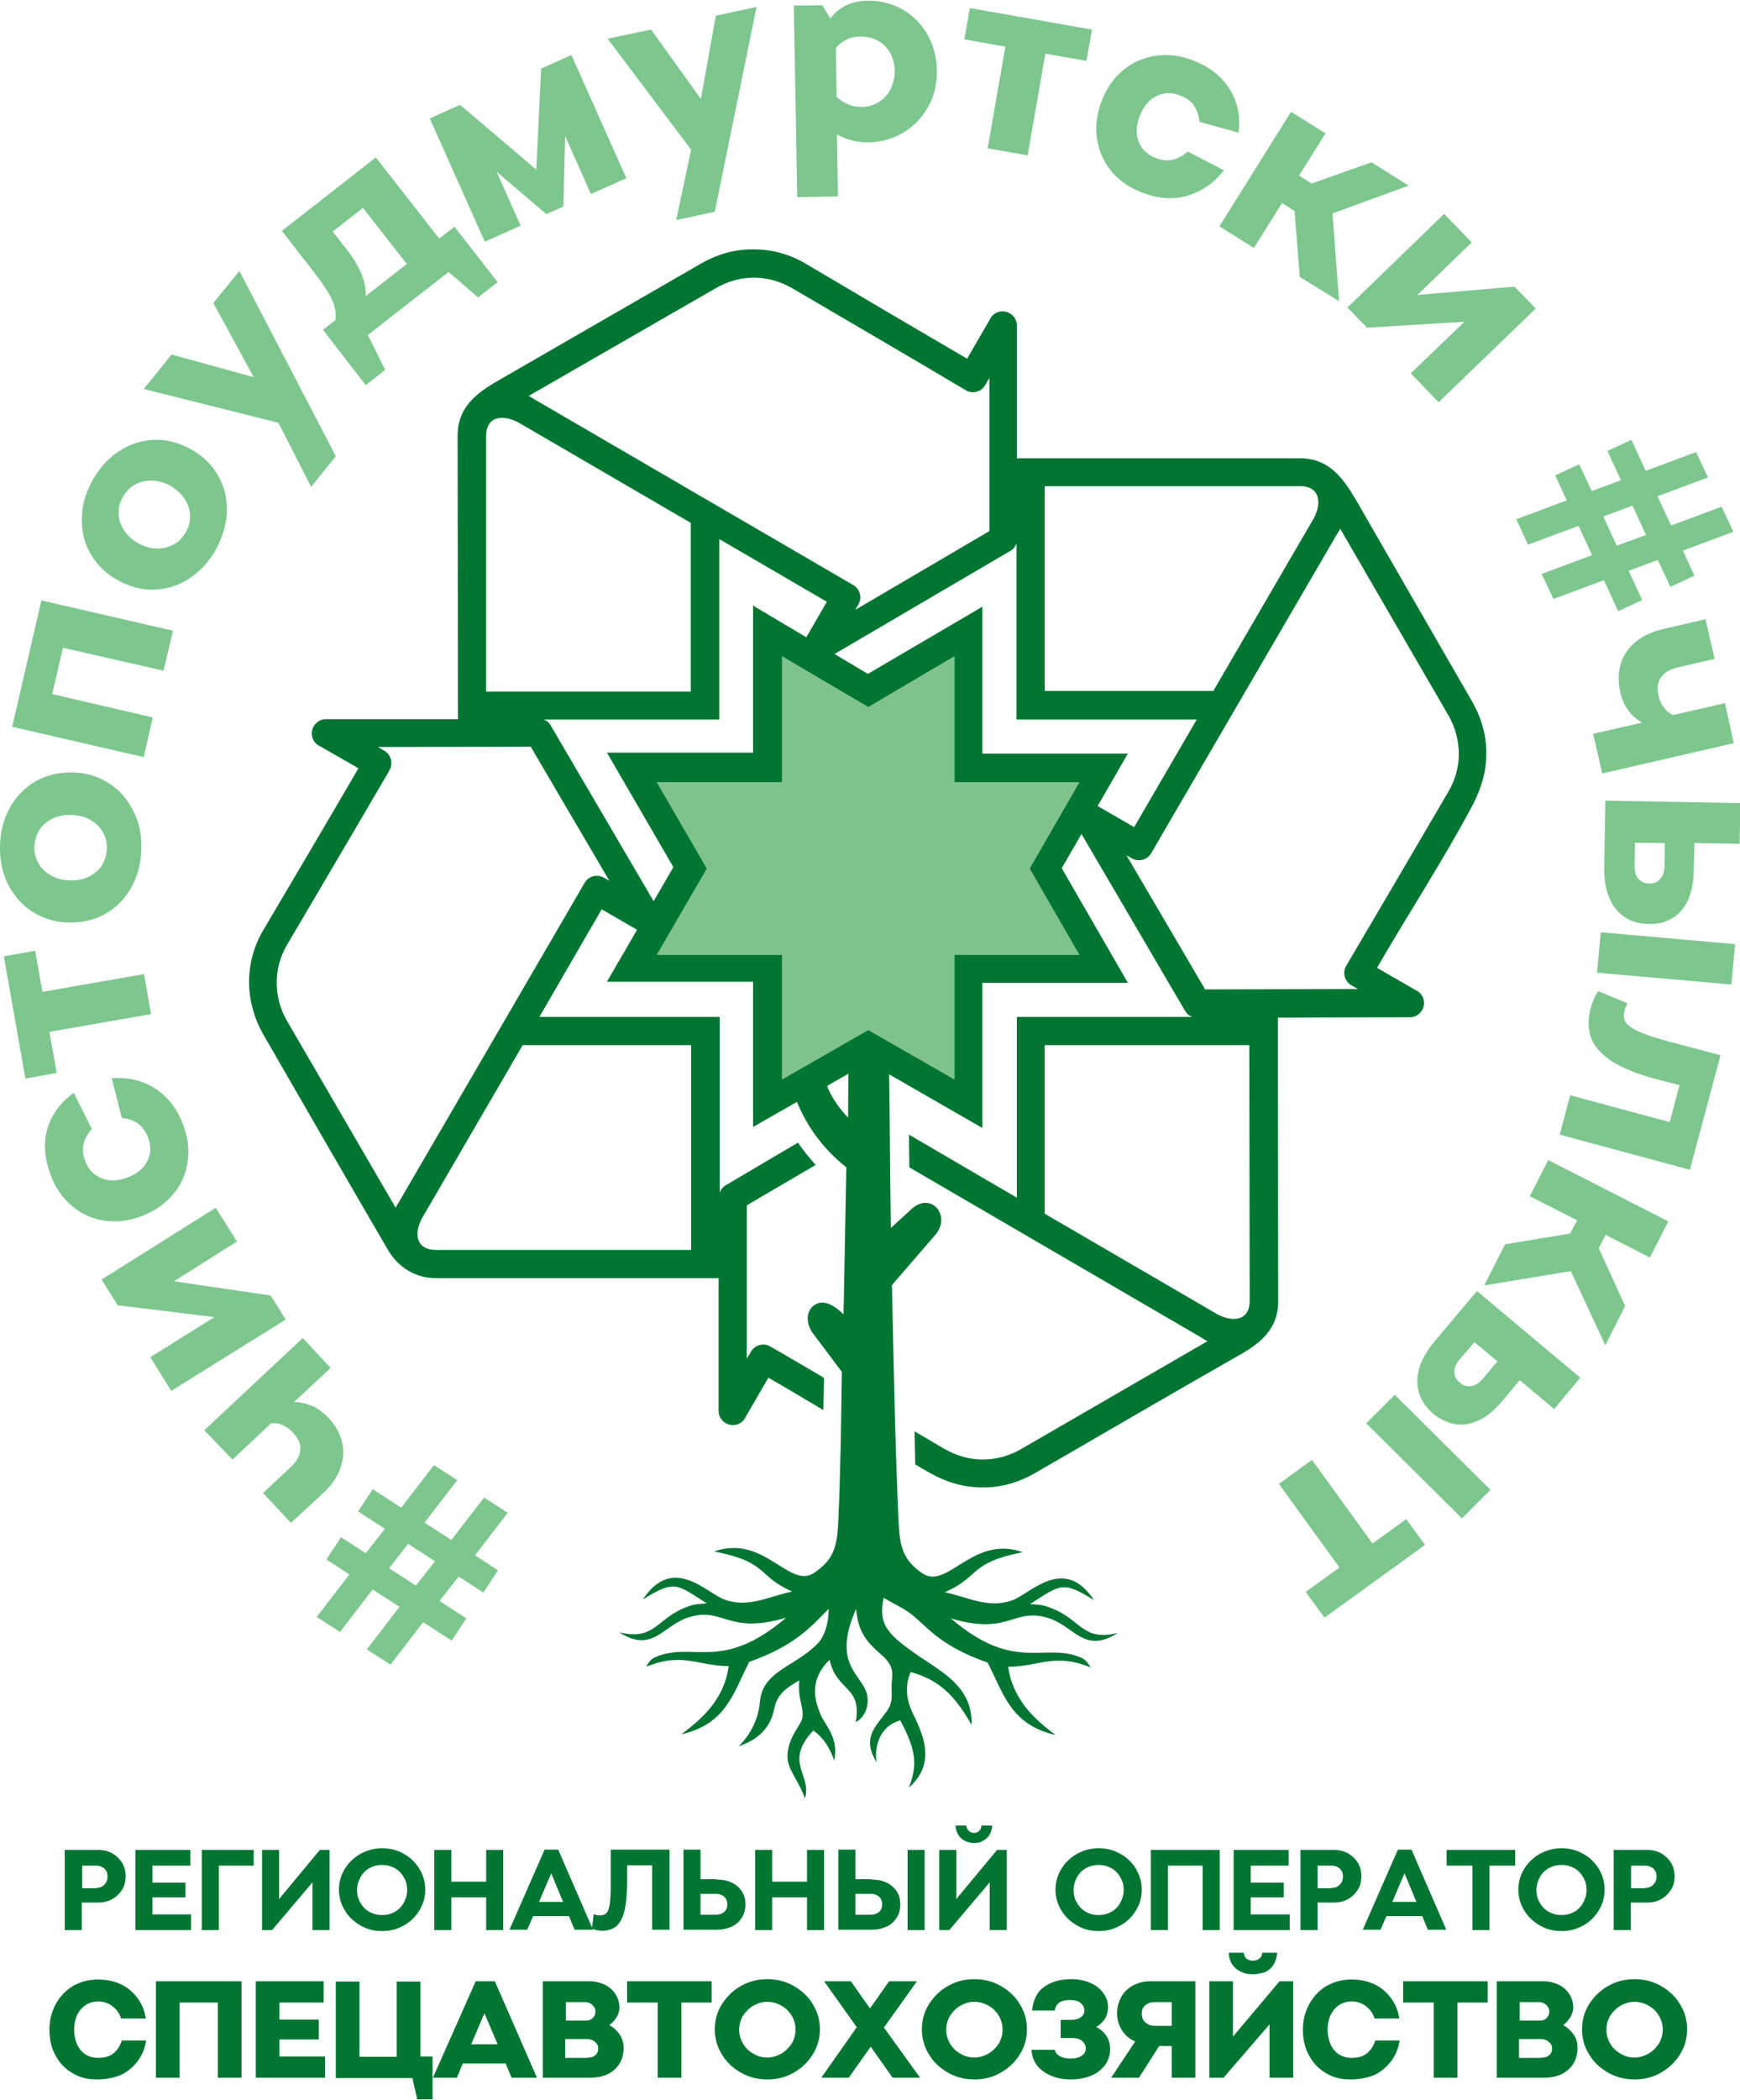
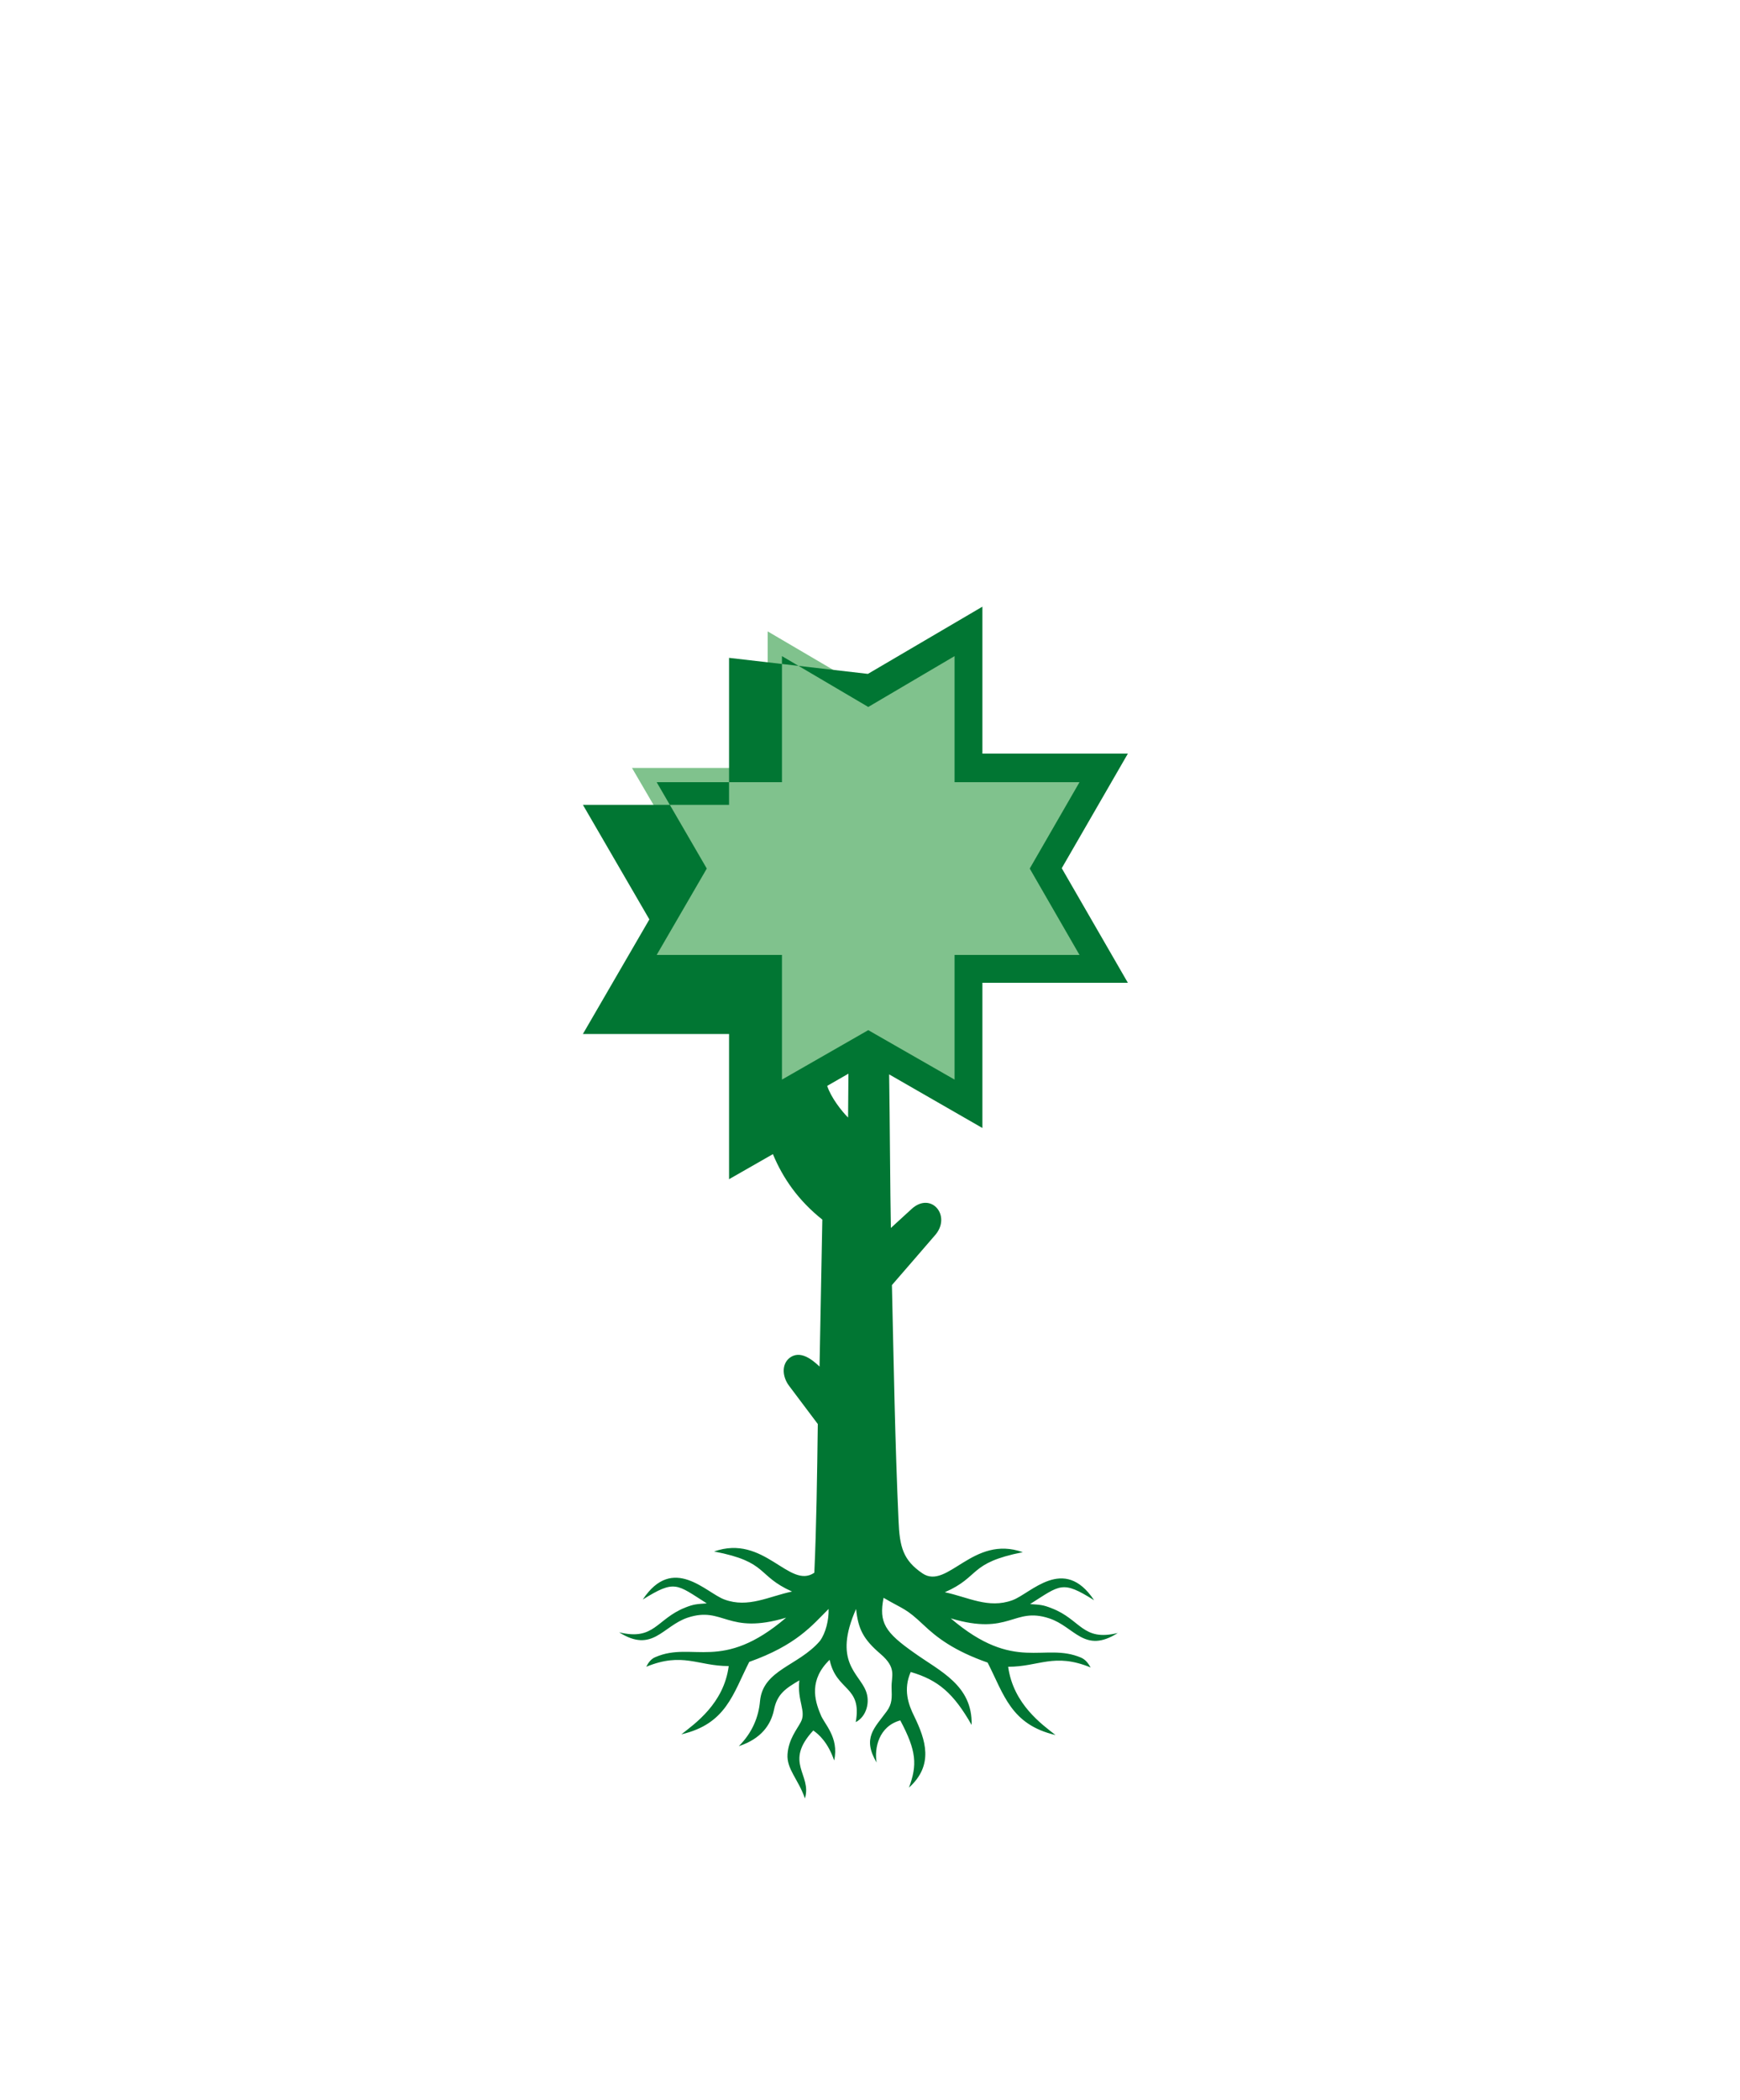
<svg xmlns="http://www.w3.org/2000/svg" id="Layer_1" x="0px" y="0px" viewBox="0 0 500 603" style="enable-background:new 0 0 500 603;" xml:space="preserve">
  <style type="text/css"> .st0{fill:#7DC78F;} .st1{fill:#017633;} .st2{fill-rule:evenodd;clip-rule:evenodd;fill:#80C28D;} </style>
  <g>
-     <path class="st0" d="M400.8,400.5l27.5,27.3l-8.2,8.2l-27.5-27.3L400.8,400.5z M460,267.7l38.6,3.4l-1.1,11.6l-38.6-3.4L460,267.7z M380.6,464.5l-5.4-7.4l9.7-7l-17.4-24l9.5-6.9l17.4,24l9.7-7l5.4,7.4L380.6,464.5z M419.4,390.4c-1,1.2-1.5,2.4-1.5,3.5 c0,1.2,0.5,2.2,1.6,3.1c1,0.9,2.1,1.2,3.3,1c1.2-0.2,2.2-0.9,3.2-2l4.3-5.1l-6.6-5.5L419.4,390.4z M431.6,402.4 c-2.2,2.6-4.5,4.5-6.8,5.5c-2.3,1.1-4.6,1.4-6.8,1c-2.2-0.4-4.2-1.4-6.1-2.9c-2-1.7-3.4-3.7-4.1-5.9c-0.7-2.2-0.7-4.6,0-7.1 c0.7-2.5,2.2-5.2,4.5-7.9l12.1-14.4l29.7,24.9l-7.5,9l-9.9-8.3L431.6,402.4z M451.4,365l-24.9,4.1l6-11.8l18.7-3.1l2-3.8l-13.6-6.9 l5.3-10.4l34.5,17.6l-5.3,10.4l-12.7-6.5l-2,3.8l7.6,16.6l-5.7,11.3L451.4,365z M448.2,325.8l3-11.3l28.6,7.7l2.8-10.6l-6.9-1.8 c-5.6-1.5-9.9-3.3-12.9-5.3c-3-2.1-4.9-4.3-5.7-6.8c-0.8-2.5-0.8-5.2,0-8.3c0.5-1.8,1.2-3.4,2.2-4.8l8.4,3.5 c-0.4,0.6-0.7,1.4-0.9,2.3c-0.3,1.1-0.2,2,0.2,2.9c0.4,0.8,1.5,1.7,3.3,2.6c1.8,0.9,4.4,1.8,7.9,2.8l16.2,4.3l-8.8,32.9 L448.2,325.8z M469.7,248.6c0,1.6,0.3,2.8,1.1,3.7c0.7,0.9,1.8,1.4,3.1,1.4c1.4,0,2.4-0.4,3.2-1.4c0.8-0.9,1.2-2.1,1.2-3.6l0.1-6.6 l-8.6-0.1L469.7,248.6z M486.7,250.2c-0.1,3.4-0.7,6.3-1.8,8.6c-1.2,2.3-2.7,4-4.6,5c-1.9,1.1-4.1,1.6-6.6,1.5c-2.7,0-5-0.7-6.9-2 c-1.9-1.3-3.4-3.1-4.4-5.6c-1-2.4-1.5-5.4-1.4-9l0.3-18.8l38.8,0.7l-0.2,11.7l-13-0.2L486.7,250.2z M498.2,213.4l-37.8,8.7 l-2.6-11.4l14-3.2c-1.5-0.9-2.9-2.1-3.9-3.5c-1.1-1.5-1.9-3.2-2.3-5.3c-0.7-2.9-0.6-5.6,0.1-8c0.7-2.4,2.1-4.5,4.2-6.3 c2-1.7,4.6-2.9,7.7-3.7l12.5-2.9l2.6,11.4l-10.8,2.5c-2.1,0.5-3.6,1.4-4.6,2.8c-1,1.4-1.2,3.2-0.7,5.3c0.3,1.3,0.8,2.5,1.6,3.4 c0.7,1,1.6,1.7,2.6,2.1l14.9-3.4L498.2,213.4z M464.6,156.7l8.4-3.1l-3.9-8.4l-8.4,3.1L464.6,156.7z M480,168.5l-3.6-7.7l-8.4,3.1 l3.9,8.4l-6.9,3.2l-4.1-8.9l-14.5,5.4l-3.4-7.2l14.5-5.4l-3.9-8.4l-14.5,5.4l-3.4-7.3l14.5-5.4l-3.3-7.2l6.9-3.2l3.6,7.7l8.4-3.1 l-3.9-8.4l6.9-3.2l4.1,8.9l14.5-5.4l3.4,7.3l-14.5,5.4l3.9,8.4l14.5-5.4l3.4,7.2l-14.5,5.4l3.3,7.2L480,168.5z M435.2,82.3l6.1,6.3 l-27.9,26.9l-8-8.3l15.4-14.8l-28,1.7l-5.6-5.8L415,61.4l7.9,8.2l-15.6,15.1L435.2,82.3z M382.9,61.3l1.9,25.2l-11.3-7l-1.5-18.9 l-3.6-2.3l-8.1,12.9l-9.9-6.2L371,32.1l9.9,6.2l-7.6,12.1l3.6,2.3l17.2-6.1l10.7,6.7L382.9,61.3z M328.2,55.3 c-3.7-1.4-6.7-3.5-8.9-6.2c-2.2-2.7-3.6-5.9-4.1-9.4c-0.5-3.5,0-7.1,1.4-10.8c1.4-3.6,3.5-6.6,6.2-8.8c2.7-2.2,5.8-3.6,9.3-4.1 c3.5-0.5,7-0.1,10.6,1.3c4.8,1.8,8.3,4.6,10.6,8.2c2.3,3.6,3.2,7.8,2.6,12.6L344.7,35c-0.2-1.8-0.7-3.3-1.6-4.7 c-0.9-1.3-2.3-2.3-4-2.9c-1.6-0.6-3.2-0.8-4.7-0.5c-1.5,0.3-2.8,0.9-4,2c-1.2,1.1-2.1,2.5-2.9,4.4c-0.7,1.9-1,3.7-0.8,5.3 c0.2,1.6,0.8,3,1.7,4.2c1,1.1,2.2,2,3.8,2.6c3.3,1.3,6.3,0.6,9.1-1.9l10.4,5.4c-2.9,3.7-6.4,6.1-10.5,7.3 C337.2,57.4,332.9,57.1,328.2,55.3z M313.8,8.5l-1.6,9l-11.8-2.1l-5.1,29.2l-11.5-2l5.1-29.2l-11.8-2.1l1.6-9L313.8,8.5z M247.6,30.7c1.8,0,3.5-0.5,4.9-1.4c1.5-0.9,2.6-2.1,3.4-3.7c0.8-1.6,1.2-3.3,1.2-5.2c0-1.9-0.5-3.7-1.3-5.2 c-0.9-1.5-2-2.7-3.5-3.5c-1.5-0.8-3.1-1.2-5-1.2c-1.5,0-2.9,0.3-4.1,0.9c-1.2,0.6-2.2,1.4-3,2.4l0.2,14c0.9,0.9,2,1.6,3.2,2.1 C244.8,30.5,246.2,30.7,247.6,30.7z M249.2,0.2c3.7-0.1,7.1,0.8,10.1,2.5c3,1.7,5.4,4.1,7.2,7.2c1.7,3.1,2.7,6.5,2.7,10.3 c0.1,3.8-0.7,7.2-2.4,10.3c-1.7,3.1-4,5.6-7.1,7.5c-3,1.9-6.5,2.8-10.3,2.9c-1.6,0-3.1-0.2-4.7-0.6c-1.5-0.4-2.9-1-4.2-1.7 l0.3,17.8l-11.7,0.2l-1-55l8.2-0.1l2.3,3.8C241.1,2,244.6,0.3,249.2,0.2z M205.7,4.5L217.4,2l-12,58.8l-11.1,2.4l4.3-20.2l-24-31.9 l12.5-2.6l14.3,19.9L205.7,4.5z M155.5,19.7l8.7-3.9L180,51.2l-10.2,4.5l-7.4-16.6l-0.5,20.2l-4.9,2.2l-14.3-12.2l6.9,15.5 l-10.3,4.6l-15.8-35.4l8.7-3.9l21.9,18.6L155.5,19.7z M99.3,71.2c2.1,2.6,3.5,5,4.5,7.3c0.9,2.2,1.4,4.4,1.3,6.5l11.8-9.2 l-12.6-16.1l-8.7,6.8L99.3,71.2z M130.6,65.1L143,81l-5.6,4.4l-8.5-7.3l-23.2,18.1l5,10l-5.6,4.4L92.8,94.7l3.6-2.8 c0.2-2-0.1-3.9-1-5.9c-0.9-1.9-2.6-4.5-5-7.6l-9.4-12.1l27-21.1l18.2,23.3L130.6,65.1z M61.3,87l7.5-9.2L96.5,131l-7.1,8.8 L80,121.4l-38.7-9.7l8-9.9l23.6,6.5L61.3,87z M39.9,156.1c1.7,0.9,3.5,1.4,5.3,1.4c1.8,0,3.4-0.4,4.8-1.2c1.5-0.8,2.6-2.1,3.5-3.7 c0.9-1.6,1.2-3.3,1.1-4.9c-0.1-1.7-0.7-3.2-1.7-4.7c-1-1.4-2.4-2.6-4.1-3.6c-1.7-0.9-3.5-1.4-5.3-1.4c-1.8,0-3.4,0.4-4.8,1.2 c-1.5,0.8-2.6,2.1-3.5,3.7c-0.9,1.6-1.2,3.3-1.1,4.9c0.1,1.7,0.7,3.2,1.7,4.7C36.8,153.9,38.1,155.1,39.9,156.1z M62.3,157.3 c-1.9,3.6-4.5,6.5-7.6,8.6c-3.1,2.1-6.4,3.2-10,3.4c-3.6,0.2-7.1-0.7-10.5-2.5c-3.4-1.8-6-4.2-7.9-7.3c-1.9-3.1-2.8-6.4-2.8-10.2 c0-3.7,0.9-7.4,2.9-11c2-3.7,4.5-6.6,7.6-8.6c3.1-2.1,6.4-3.2,10-3.4c3.6-0.2,7.1,0.7,10.5,2.5c3.4,1.8,6,4.2,7.9,7.3 c1.9,3.1,2.8,6.4,2.8,10.2C65.2,149.9,64.2,153.6,62.3,157.3z M11.9,172.4l37.8,8.7L47,192.6L18.1,186l-3.1,13.3l28.9,6.7 l-2.6,11.4l-37.8-8.7L11.9,172.4z M20,252.8c2,0.1,3.8-0.3,5.4-1c1.6-0.8,2.9-1.8,3.8-3.2c0.9-1.4,1.4-3,1.5-4.8 c0.1-1.8-0.3-3.5-1.2-4.9c-0.8-1.5-2-2.6-3.6-3.5c-1.5-0.9-3.3-1.3-5.3-1.4c-2-0.1-3.8,0.3-5.4,1c-1.6,0.8-2.9,1.8-3.8,3.2 c-0.9,1.4-1.4,3-1.5,4.8c-0.1,1.8,0.3,3.5,1.2,4.9c0.8,1.5,2,2.6,3.6,3.5C16.3,252.3,18,252.7,20,252.8z M40.6,244.1 c-0.1,4.1-1.2,7.8-3,11c-1.9,3.2-4.4,5.7-7.5,7.4s-6.6,2.5-10.5,2.4c-3.9-0.1-7.3-1.2-10.3-3.1c-3-1.9-5.3-4.6-7-7.9 c-1.7-3.3-2.4-7.1-2.3-11.2c0.1-4.2,1.2-7.9,3-11.1c1.9-3.2,4.4-5.7,7.5-7.4c3.1-1.7,6.6-2.5,10.5-2.4c3.9,0.1,7.3,1.2,10.3,3.1 c3,1.9,5.3,4.6,7,7.9C40,236.1,40.8,239.9,40.6,244.1z M1.1,274.6l9-1.6l2.1,11.8l29.2-5.1l2,11.5l-29.2,5.1l2.1,11.8l-9,1.6 L1.1,274.6z M52.6,322.9c1.4,3.7,1.9,7.3,1.3,10.8c-0.5,3.5-1.9,6.6-4.2,9.3c-2.3,2.7-5.3,4.8-9,6.2c-3.6,1.4-7.2,1.8-10.7,1.3 c-3.5-0.5-6.6-1.9-9.3-4.2c-2.7-2.3-4.8-5.2-6.1-8.8c-1.8-4.8-2.2-9.2-1-13.3c1.2-4.1,3.7-7.6,7.6-10.4l5.2,10.4 c-1.2,1.3-2,2.8-2.4,4.3c-0.3,1.6-0.2,3.2,0.5,4.9c0.6,1.6,1.5,2.9,2.7,3.8c1.2,0.9,2.6,1.5,4.2,1.7c1.6,0.2,3.3-0.1,5.2-0.8 c1.9-0.7,3.4-1.7,4.5-2.9c1.1-1.2,1.7-2.6,2-4.1c0.2-1.5,0-3-0.6-4.6c-1.3-3.3-3.7-5.1-7.5-5.5l-2.9-11.4c4.7-0.3,8.8,0.6,12.4,2.9 C48.2,314.9,50.9,318.3,52.6,322.9z M33.8,374.8l-4.6-7.4L62,346.8l6.1,9.7L50,367.9l27.8,4.1l4.3,6.9l-32.9,20.5l-6-9.7l18.4-11.5 L33.8,374.8z M58.7,410.7L87,384.2l8,8.6l-10.5,9.8c1.8,0,3.5,0.4,5.2,1.1c1.7,0.7,3.2,1.9,4.7,3.4c2,2.2,3.3,4.5,3.9,7 c0.6,2.5,0.4,5-0.5,7.5c-0.9,2.5-2.5,4.9-4.8,7l-9.4,8.7l-8-8.6l8.1-7.6c1.6-1.5,2.4-3,2.6-4.7c0.2-1.7-0.5-3.3-2.1-5 c-0.9-1-1.9-1.7-3-2.2c-1.1-0.5-2.2-0.6-3.3-0.5l-11.1,10.4L58.7,410.7z M117.3,443.3l-5.5,7l7.7,5l5.5-7L117.3,443.3z M98,441.4 l7.1,4.6l5.5-7l-7.7-5l4.2-6.4l8.2,5.3l9.4-12.2l6.7,4.3l-9.4,12.2l7.7,5l9.4-12.2l6.8,4.4l-9.4,12.2l6.6,4.3l-4.2,6.4l-7.1-4.6 l-5.5,7l7.7,5l-4.2,6.4l-8.2-5.3l-9.4,12.2l-6.8-4.4l9.4-12.2l-7.7-5l-9.4,12.2l-6.7-4.3l9.4-12.2l-6.6-4.3L98,441.4z" />
-     <path class="st1" d="M385.1,151.8c-0.2,0.5-0.5,1-0.8,1.4l-53.5,91.8l0,0c-1.1,1.9-3.6,2.6-5.5,1.5c-0.5-0.3-1.1-0.6-1.6-0.9 l22.6,38.5l43.9-0.1l-1.9-1.1c-1.9-1.1-2.6-3.6-1.5-5.5c9.4-15.9,19.8-33.7,29.3-49.9c2.2-3.7,3.1-7.5,3.1-11c0-4-1.1-7.8-3-11.1 L385.1,151.8z M348.6,198.5l28.7-49.3c2.6-4.4,2.2-9.6-3.7-9.6l-73.4,0v58.8H348.6z M359,300.1h-58.8v48.4l49.3,28.7 c4.1,2.4,9.6,2.5,9.6-3.7L359,300.1z M113.7,346.8c0.2-0.5,0.5-1,0.8-1.4l53.5-91.9c1.1-1.9,3.6-2.6,5.5-1.5c0.1,0,0.1,0.1,0.2,0.1 l1.4,0.8l-22.6-38.5l-43.9,0.1l1.9,1.1c2,1.2,2.5,3.8,1.3,5.8c-9.2,15.8-19.9,33.9-29.2,49.7c-2.2,3.7-3.1,7.5-3.1,11 c0,4,1.1,7.8,3,11.1L113.7,346.8z M151.9,113.7c0.5,0.2,1,0.5,1.4,0.8l91.9,53.5c1.9,1.1,2.6,3.6,1.5,5.5c-0.3,0.5-0.6,1.1-0.9,1.6 l38.5-22.6l0-44l-1.2,2.1c-1.1,1.9-3.6,2.6-5.5,1.5c-16.7-9.9-33.3-19.6-49.9-29.3c-7-4.1-15.1-4.1-22.1,0L151.9,113.7z M198.6,150.2l-49.3-28.7c-4.1-2.4-9.6-2.5-9.6,3.7l0,73.4h58.8V150.2z M389.5,143.3l33.5,58.1c2.6,4.5,4.2,9.7,4.1,15.2 c0,4.9-1.4,9.8-4.1,14.9c-7.8,14.7-18.8,31.7-27.3,46.4l11.1,6.4c1.4,0.6,2.4,2,2.4,3.7c0,2.2-1.8,4.1-4,4.1l-38,0.1l0.1,81.4 c0,8.1-5.1,12.1-11.5,15.7c-17.6,10-40.2,23.2-58.4,33.7c-4.5,2.6-9.7,4.2-15.2,4.1c-4.9,0-9.9-1.3-14.9-4.1 c-1.3-0.7-2.9-1.7-4.3-2.5l-0.2-9.5c2.7,1.6,5.7,3.3,8.5,5c3.7,2.1,7.5,3.1,11,3.1c4,0,7.8-1.1,11.1-3l53.6-31 c-0.5-0.2-1-0.5-1.4-0.8l-84.3-49.1l-0.1-9.4l31,18.1V292h50.4c-0.9-0.3-1.6-0.9-2.1-1.8l-31.3-53.4c-0.9-1.3-1-3-0.2-4.4 c1.1-1.9,3.6-2.6,5.5-1.5l11.4,6.6l18-30.9h-47.7h-4.1v-4.1v-46.5c-0.3,0.9-0.9,1.7-1.8,2.2l-53.4,31.3c-1.3,0.9-3,1-4.4,0.2 c-1.9-1.1-2.6-3.6-1.5-5.5l6.6-11.4l-30.9-18v47.7v4.1h-4.1h-46.4c0.9,0.3,1.6,0.9,2.1,1.8l31.3,53.4c0.9,1.3,1,3,0.2,4.4 c-1.1,1.9-3.6,2.6-5.5,1.5l-11.4-6.6L155,292h51.8v50.5c0.3-0.9,0.9-1.7,1.8-2.2l20.7-12.2c1.5,2.2,3.2,4.3,5.1,6.4l-19.8,11.6 l0,44l1.2-2c1.1-1.9,3.6-2.6,5.5-1.5c5.1,2.9,10.1,5.9,15.1,8.8l0.4,0.5l-0.2,9c-5.2-3.1-10.4-6.2-15.8-9.3l-6.5,11.2 c-0.6,1.4-2,2.4-3.7,2.4c-2.2,0-4.1-1.8-4.1-4l0-38.2l-81.4,0c-5.7,0-10.6-3.1-13.5-7.9c-12.2-20.9-23.9-41.2-35.9-62 c-5.4-9.4-5.6-20.7,0-30.1c8.7-14.7,18.8-31.8,27.3-46.4L92,214.3c-1.4-0.6-2.4-2-2.4-3.7c0-2.2,1.8-4.1,4-4.1l38,0l-0.1-81.4 c0-8.1,5.3-12.2,11.8-15.9l58.1-33.5c4.5-2.6,9.7-4.2,15.2-4.1c4.9,0,10,1.2,14.9,4.1c16.7,9.9,31.7,18.7,46.4,27.3l6.5-11.2 c0.6-1.4,2-2.4,3.7-2.4c2.2,0,4.1,1.8,4.1,4l0,38.2l81.3,0C381.7,131.6,385.7,136.9,389.5,143.3z M198.6,358.9v-58.8h-48.4 l-28.7,49.3c-1.1,1.9-1.7,3.9-1.5,5.6c0.3,2.8,2.6,3.9,5.2,3.9L198.6,358.9z" />
    <polygon class="st2" points="220.6,181.3 249.4,198.2 278.2,181.3 278.2,220.5 317.1,220.5 300.5,249.3 317.1,278.1 278.2,278.1 278.2,316.9 249.4,300.4 220.6,316.9 220.6,278.1 181.6,278.1 198.4,249.3 181.6,220.5 220.6,220.5 " />
-     <path class="st1" d="M224.7,188.4v36.2h-36l14.4,24.8l-14.4,24.8h36v35.8l24.8-14.2l24.8,14.2v-35.8h35.9l-14.3-24.8l14.3-24.8 h-35.9v-36.2l-24.8,14.6L224.7,188.4z M243.8,308.3l-6.1,3.5c1.1,3.4,4.2,7.3,6,9.1L243.8,308.3z M249.4,193.5l32.9-19.3v42.2h41.8 l-19,32.9l19,32.9h-41.8v41.7l-26.8-15.4c0.2,12.5,0.3,34.3,0.5,44.1c2.4-2.2,3.8-3.5,5.9-5.4c5.7-5.3,11.8,2.1,6.6,7.7 c-4.6,5.3-7.4,8.6-12.2,14.1c0.5,21.9,0.9,45.7,1.9,67.6c0.3,7.6,1.3,11.4,6.9,15.2c7.2,4.8,14.5-11.2,28.8-6.1 c-15.7,3.1-12.1,7-22.4,11.5c6.7,1.4,12.5,4.8,19.4,2.3c5.3-1.9,14.8-13.1,23.5,0c-9.2-5.8-9.7-4.4-18.4,1.1 c2.9,0.2,3.7,0.2,6.2,1.2c8.4,3.2,8.8,9.6,19,7.1c-9.6,6.1-12.4-1.8-19.7-4.2c-10.3-3.4-11.3,5.1-28.3,0 c18.5,15.8,26.8,6.7,37.5,11.3c1.3,0.6,2,1.6,2.7,2.8c-10.5-4.3-14.8-0.2-23.7-0.2c1.5,10.8,9.8,16.6,13.6,19.6 c-12.8-3-14.8-11.6-19.5-20.8c-9.7-3.4-14.6-7.2-18.4-10.8c-5.2-4.9-5.5-4.3-11.5-7.8c-1.4,7.1,0.4,9.9,8.8,15.8 c7.4,5.3,16.8,9.3,16.5,20.7c-5.2-9.1-9.6-12.9-17.5-15.2c-2.2,5-0.7,9.3,1,12.7c3.3,6.8,5.7,14-1.5,20.5 c2.4-6.5,2.2-10.5-2.5-19.3c-6.2,1.7-7.5,8-6.8,12.1c-4.2-7.1-0.6-9.9,2.9-14.7c1.6-2.2,1.5-3.9,1.4-6.8c-0.1-3.4,1.6-5.6-3.2-9.7 c-4.9-4.2-6.4-7.1-7-12.9c-6.7,15.1,0.8,18.4,2.8,23.5c1.3,3.2,0.2,7.4-2.9,9c1.9-10.5-5.6-8.8-7.5-17.9 c-5.9,5.7-4.4,11.5-2.6,15.7c0.9,2.6,5.4,6.5,3.9,13.2c-1.8-5.2-4.4-7.5-6-8.6c-8.6,9.3-0.3,12.6-2.4,19.5c-1.9-5.5-5.3-8.4-5-12.7 c0.3-4.3,2.7-7.1,3.8-9.2c1.7-3.1-1.1-6.1-0.4-12c-3.9,2.3-6.4,3.9-7.3,8.5c-0.9,4.3-3.7,8.3-10.1,10.4c3.9-3.9,5.7-8.4,6.1-13 c0.9-9,11-10,17.2-17.2c1.7-2.3,2.6-6.1,2.5-9.2c-4.8,4.8-9.3,10.4-22.8,15.2c-4.7,9.2-6.6,17.8-19.5,20.8 c3.8-3,12.2-8.8,13.6-19.6c-8.9,0-13.2-4.1-23.7,0.2c0.6-1.2,1.4-2.3,2.7-2.8c10.7-4.6,19,4.5,37.5-11.3c-17,5.1-18-3.4-28.3,0 c-7.2,2.4-10.1,10.3-19.7,4.2c10.2,2.5,10.7-3.8,19-7.1c2.5-1,3.4-1,6.2-1.2c-8.7-5.5-9.1-6.9-18.4-1.1c8.7-13.1,18.2-1.9,23.5,0 c6.8,2.5,12.7-0.9,19.4-2.3c-10.3-4.6-6.7-8.5-22.4-11.5c14.4-5.1,21.6,11,28.8,6.1c5.6-3.8,6.6-7.5,6.9-15 c0.6-13.1,0.8-27.7,1-42.7c-3.2-4.2-5-6.7-8.2-10.9c-2-2.6-2.3-6.2,0.1-8.1c2.9-2.2,6.2,0.2,8.6,2.5l0.8-42.2 c-6.8-5.4-11.3-11.8-14.2-18.8l-12.6,7.2v-41.7h-42l19.1-32.9l-19.1-32.9h42v-42.2L249.4,193.5z" />
-     <path class="st1" d="M472.7,542.1c0.7,0,1.2-0.1,1.7-0.4c0.5-0.3,0.9-0.7,1.2-1.2c0.3-0.5,0.4-1.1,0.4-1.7c0-0.6-0.1-1.2-0.4-1.6 c-0.3-0.5-0.7-0.9-1.2-1.1c-0.5-0.3-1.1-0.4-1.7-0.4h-4v6.5H472.7z M473.3,531.2c1.5,0,2.9,0.3,4.1,1c1.2,0.7,2.1,1.6,2.8,2.7 c0.7,1.2,1,2.4,1,3.9c0,1.4-0.3,2.7-1,3.8c-0.7,1.1-1.6,2-2.8,2.7c-1.2,0.7-2.6,1-4.1,1h-4.7v7.9h-4.9v-23H473.3z M448.7,549.9 c1.3,0,2.5-0.3,3.6-0.9c1.1-0.6,2-1.5,2.6-2.6c0.6-1.1,1-2.3,1-3.7s-0.3-2.6-1-3.7c-0.6-1.1-1.5-2-2.6-2.6 c-1.1-0.6-2.3-0.9-3.6-0.9c-1.3,0-2.5,0.3-3.6,0.9c-1.1,0.6-2,1.5-2.6,2.6c-0.6,1.1-1,2.3-1,3.7s0.3,2.6,1,3.7 c0.6,1.1,1.5,2,2.6,2.6C446.2,549.6,447.4,549.9,448.7,549.9z M448.7,554.5c-2.2,0-4.3-0.5-6.2-1.6c-1.9-1.1-3.4-2.5-4.5-4.3 c-1.1-1.8-1.7-3.8-1.7-6c0-2.2,0.6-4.2,1.7-6c1.1-1.8,2.6-3.2,4.5-4.3c1.9-1,3.9-1.6,6.2-1.6c2.2,0,4.3,0.5,6.2,1.6 c1.9,1,3.4,2.5,4.5,4.3c1.1,1.8,1.7,3.8,1.7,6c0,2.2-0.6,4.2-1.7,6c-1.1,1.8-2.6,3.3-4.5,4.3C453,554,450.9,554.5,448.7,554.5z M435.4,531.2v4.5H428v18.5h-4.9v-18.5h-7.4v-4.5H435.4z M400.1,546.1h6.9l-3.4-8.2L400.1,546.1z M410.3,554.1l-1.6-3.9h-10.3 l-1.7,3.9h-5.1l10.1-23h3.9l10,23H410.3z M382.6,542.1c0.7,0,1.2-0.1,1.7-0.4c0.5-0.3,0.9-0.7,1.2-1.2c0.3-0.5,0.4-1.1,0.4-1.7 c0-0.6-0.1-1.2-0.4-1.6c-0.3-0.5-0.7-0.9-1.2-1.1c-0.5-0.3-1.1-0.4-1.7-0.4h-4v6.5H382.6z M383.3,531.2c1.5,0,2.9,0.3,4.1,1 c1.2,0.7,2.1,1.6,2.8,2.7c0.7,1.2,1,2.4,1,3.9c0,1.4-0.3,2.7-1,3.8c-0.7,1.1-1.6,2-2.8,2.7c-1.2,0.7-2.6,1-4.1,1h-4.7v7.9h-4.9v-23 H383.3z M359.5,549.7h11.1v4.5h-16.1v-23h15.8v4.5h-10.9v4.9h9.5v4.2h-9.5V549.7z M350.5,531.2v23h-4.9v-18.5h-10v18.5h-4.9v-23 H350.5z M315.7,549.9c1.3,0,2.5-0.3,3.6-0.9c1.1-0.6,2-1.5,2.6-2.6c0.6-1.1,1-2.3,1-3.7s-0.3-2.6-1-3.7c-0.6-1.1-1.5-2-2.6-2.6 c-1.1-0.6-2.3-0.9-3.6-0.9c-1.3,0-2.5,0.3-3.6,0.9c-1.1,0.6-2,1.5-2.6,2.6c-0.6,1.1-1,2.3-1,3.7s0.3,2.6,1,3.7 c0.6,1.1,1.5,2,2.6,2.6C313.2,549.6,314.4,549.9,315.7,549.9z M315.7,554.5c-2.2,0-4.3-0.5-6.2-1.6c-1.9-1.1-3.4-2.5-4.5-4.3 c-1.1-1.8-1.7-3.8-1.7-6c0-2.2,0.6-4.2,1.7-6c1.1-1.8,2.6-3.2,4.5-4.3c1.9-1,3.9-1.6,6.2-1.6c2.2,0,4.3,0.5,6.2,1.6 c1.9,1,3.4,2.5,4.5,4.3c1.1,1.8,1.7,3.8,1.7,6c0,2.2-0.6,4.2-1.7,6c-1.1,1.8-2.6,3.3-4.5,4.3C320,554,317.9,554.5,315.7,554.5z M279.9,529.2c-1,0-1.8-0.2-2.6-0.6c-0.8-0.4-1.4-0.9-1.9-1.7c-0.5-0.8-0.8-1.6-0.8-2.7h3.1c0,0.6,0.3,1.1,0.7,1.5 c0.4,0.4,0.9,0.6,1.5,0.6c0.6,0,1.1-0.2,1.5-0.6c0.4-0.4,0.6-0.9,0.6-1.5h3.1c0,1-0.3,1.9-0.8,2.7c-0.5,0.8-1.1,1.3-1.9,1.7 C281.7,529.1,280.8,529.2,279.9,529.2z M289.3,531.2v23h-4.9v-13.7l-11.6,13.7h-2.9v-23h4.9v14.1l11.7-14.1H289.3z M250.2,549.8 c1,0,1.8-0.3,2.4-0.8c0.6-0.5,0.9-1.3,0.9-2.2c0-0.9-0.3-1.6-0.9-2.2c-0.6-0.5-1.4-0.8-2.4-0.8h-4.4v6H250.2z M260.8,531.2h4.9v23 h-4.9V531.2z M250.4,539.7c1.7,0,3.2,0.3,4.4,0.9c1.3,0.6,2.2,1.5,2.9,2.5c0.7,1.1,1,2.3,1,3.7c0,1.4-0.3,2.7-1,3.8 c-0.7,1.1-1.6,2-2.9,2.6c-1.3,0.6-2.7,0.9-4.4,0.9h-9.5v-23h4.9v8.5H250.4z M231.9,531.2h4.9v23h-4.9v-9.4h-10v9.4H217v-23h4.9v9.1 h10V531.2z M205.7,549.8c1,0,1.8-0.3,2.4-0.8c0.6-0.5,0.9-1.3,0.9-2.2c0-0.9-0.3-1.6-0.9-2.2c-0.6-0.5-1.4-0.8-2.4-0.8h-4.4v6 H205.7z M205.9,539.7c1.7,0,3.2,0.3,4.4,0.9c1.3,0.6,2.2,1.5,2.9,2.5c0.7,1.1,1,2.3,1,3.7c0,1.4-0.3,2.7-1,3.8 c-0.7,1.1-1.6,2-2.9,2.6c-1.3,0.6-2.7,0.9-4.4,0.9h-9.5v-23h4.9v8.5H205.9z M192.3,554.1h-4.9v-18.5h-7.2v4.8 c0,3.6-0.3,6.4-0.8,8.5c-0.6,2.1-1.4,3.5-2.4,4.3c-1.1,0.8-2.4,1.2-4,1.2c-1,0-1.9-0.2-2.9-0.6l0.5-4.2c0.6,0.3,1.2,0.4,1.8,0.4 c0.7,0,1.3-0.2,1.8-0.6c0.4-0.4,0.8-1.3,1-2.5c0.2-1.3,0.3-3.2,0.3-5.7v-10.1h16.9V554.1z M154.9,546.1h6.9l-3.4-8.2L154.9,546.1z M165.1,554.1l-1.6-3.9h-10.3l-1.7,3.9h-5.1l10.1-23h3.9l10,23H165.1z M139.7,531.2h4.9v23h-4.9v-9.4h-10v9.4h-4.9v-23h4.9v9.1h10 V531.2z M109.8,549.9c1.3,0,2.5-0.3,3.6-0.9c1.1-0.6,2-1.5,2.6-2.6c0.6-1.1,1-2.3,1-3.7s-0.3-2.6-1-3.7c-0.6-1.1-1.5-2-2.6-2.6 c-1.1-0.6-2.3-0.9-3.6-0.9c-1.3,0-2.5,0.3-3.6,0.9c-1.1,0.6-2,1.5-2.6,2.6c-0.6,1.1-1,2.3-1,3.7s0.3,2.6,1,3.7 c0.6,1.1,1.5,2,2.6,2.6C107.3,549.6,108.5,549.9,109.8,549.9z M109.8,554.5c-2.2,0-4.3-0.5-6.2-1.6c-1.9-1.1-3.4-2.5-4.5-4.3 c-1.1-1.8-1.7-3.8-1.7-6c0-2.2,0.6-4.2,1.7-6c1.1-1.8,2.6-3.2,4.5-4.3c1.9-1,3.9-1.6,6.2-1.6c2.2,0,4.3,0.5,6.2,1.6 c1.9,1,3.4,2.5,4.5,4.3c1.1,1.8,1.7,3.8,1.7,6c0,2.2-0.6,4.2-1.7,6c-1.1,1.8-2.6,3.3-4.5,4.3C114.1,554,112,554.5,109.8,554.5z M94.7,531.2v23h-4.9v-13.7l-11.6,13.7h-2.9v-23h4.9v14.1l11.7-14.1H94.7z M72.9,531.2v4.5h-10v18.5H58v-23H72.9z M43.8,549.7h11.1 v4.5H38.9v-23h15.8v4.5H43.8v4.9h9.5v4.2h-9.5V549.7z M27.6,542.1c0.7,0,1.2-0.1,1.7-0.4c0.5-0.3,0.9-0.7,1.2-1.2 c0.3-0.5,0.4-1.1,0.4-1.7c0-0.6-0.1-1.2-0.4-1.6c-0.3-0.5-0.7-0.9-1.2-1.1c-0.5-0.3-1.1-0.4-1.7-0.4h-4v6.5H27.6z M28.2,531.2 c1.5,0,2.9,0.3,4.1,1c1.2,0.7,2.1,1.6,2.8,2.7c0.7,1.2,1,2.4,1,3.9c0,1.4-0.3,2.7-1,3.8c-0.7,1.1-1.6,2-2.8,2.7 c-1.2,0.7-2.6,1-4.1,1h-4.7v7.9h-4.9v-23H28.2z" />
-     <path class="st1" d="M469.7,590.8c1.4,0,2.7-0.4,4-1.1c1.2-0.7,2.2-1.7,3-2.9c0.7-1.2,1.1-2.6,1.1-4c0-1.5-0.4-2.8-1.1-4 c-0.7-1.2-1.7-2.2-3-2.9c-1.2-0.7-2.6-1.1-4-1.1c-1.4,0-2.7,0.4-4,1.1c-1.2,0.7-2.2,1.7-3,2.9c-0.7,1.2-1.1,2.6-1.1,4 c0,1.5,0.4,2.8,1.1,4c0.7,1.2,1.7,2.2,3,2.9C467,590.5,468.3,590.8,469.7,590.8 M469.7,597.1c-2.7,0-5.2-0.6-7.5-1.9 c-2.3-1.3-4.2-3-5.5-5.2c-1.4-2.2-2.1-4.6-2.1-7.3c0-2.7,0.7-5.1,2.1-7.3c1.4-2.2,3.2-3.9,5.5-5.2c2.3-1.3,4.8-1.9,7.5-1.9 c2.7,0,5.2,0.6,7.5,1.9c2.3,1.3,4.2,3,5.5,5.2c1.4,2.2,2.1,4.6,2.1,7.3c0,2.7-0.7,5.1-2.1,7.3c-1.4,2.2-3.2,3.9-5.5,5.2 C474.9,596.5,472.4,597.1,469.7,597.1z M443.1,590.8c0.9,0,1.6-0.2,2.1-0.7c0.6-0.5,0.8-1.1,0.8-1.9c0-0.5-0.1-0.9-0.4-1.3 c-0.3-0.4-0.6-0.7-1.1-1c-0.5-0.2-1-0.4-1.5-0.4h-6.5v5.4H443.1z M436.7,574.8v5.4h5.7c0.8,0,1.5-0.2,2-0.7 c0.5-0.5,0.8-1.1,0.8-1.9c0-0.5-0.1-0.9-0.4-1.3c-0.2-0.4-0.6-0.7-1-1c-0.4-0.2-0.9-0.4-1.5-0.4H436.7z M449.2,581.5 c1.3,0.7,2.2,1.6,3,2.7s1.1,2.4,1.1,3.8c0,1.8-0.4,3.3-1.2,4.6c-0.8,1.3-2,2.3-3.4,3c-1.5,0.7-3.2,1-5.1,1h-13.5v-27.7h13.4 c1.5,0,2.9,0.3,4.2,0.9c1.3,0.6,2.4,1.5,3.2,2.7c0.8,1.2,1.2,2.5,1.2,4.1C451.9,578.5,451,580.1,449.2,581.5z M427.5,568.9v6.1 h-8.7v21.6h-6.8v-21.6h-8.8v-6.1H427.5z M388,597.1c-2.7,0-5.1-0.6-7.1-1.9c-2.1-1.2-3.7-3-4.8-5.1c-1.2-2.2-1.7-4.6-1.7-7.3 c0-2.7,0.6-5.1,1.8-7.3c1.2-2.2,2.8-3.9,4.9-5.2c2.1-1.2,4.5-1.9,7.2-1.9c2.6,0,4.9,0.5,6.9,1.5c2,1,3.5,2.4,4.7,4.1 c1.2,1.7,1.9,3.6,2.2,5.6h-7.1c-0.3-0.9-0.7-1.7-1.3-2.4c-0.6-0.7-1.3-1.3-2.2-1.8c-0.9-0.4-1.9-0.7-3-0.7c-1.5,0-2.7,0.4-3.8,1.1 c-1,0.7-1.8,1.7-2.4,2.9c-0.5,1.2-0.8,2.6-0.8,4.1c0,1.5,0.3,2.9,0.8,4.1c0.5,1.2,1.3,2.2,2.3,2.9c1,0.7,2.3,1.1,3.8,1.1 c1.8,0,3.3-0.4,4.4-1.3c1.1-0.9,1.9-2.1,2.4-3.7h7c-0.3,2-1,3.9-2.2,5.6c-1.2,1.7-2.7,3.1-4.8,4.2 C393.1,596.6,390.7,597.1,388,597.1z M360,566.9c-1.2,0-2.3-0.2-3.4-0.7c-1-0.5-1.9-1.2-2.5-2.1c-0.6-0.9-1-2.1-1-3.4h4.3 c0.1,0.7,0.3,1.3,0.8,1.7c0.5,0.4,1.1,0.6,1.8,0.6c0.7,0,1.3-0.2,1.9-0.6c0.5-0.4,0.8-1,0.8-1.7h4.3c-0.1,1.3-0.4,2.4-1,3.4 c-0.6,1-1.5,1.7-2.5,2.2C362.4,566.6,361.2,566.9,360,566.9z M371.6,568.9v27.7h-6.8v-15.3l-13.2,15.3h-4.1v-27.7h6.8v15.9 l13.4-15.9H371.6z M336.7,581.7v-6.8h-5c-1,0-1.9,0.3-2.6,0.9c-0.7,0.6-1,1.4-1,2.4c0,1,0.3,1.9,1,2.5c0.7,0.6,1.5,1,2.6,1H336.7z M343.5,596.6h-6.8v-9.1h-3.6l-5.8,9.1h-8l6.9-10.4c-1.6-0.7-2.9-1.8-3.8-3.2c-0.9-1.4-1.4-3-1.4-4.8c0-1.8,0.4-3.3,1.2-4.8 c0.8-1.4,1.9-2.5,3.4-3.3c1.5-0.8,3.1-1.2,5-1.2h12.9V596.6z M315,582c1.3,0.7,2.3,1.6,3,2.7c0.7,1.1,1,2.4,1,3.7 c0,1.7-0.5,3.1-1.4,4.5c-1,1.3-2.3,2.4-4,3.1c-1.7,0.7-3.7,1.1-5.9,1.1c-2,0-3.8-0.3-5.5-1c-1.7-0.7-3-1.6-4.1-2.9 c-1-1.3-1.6-2.8-1.7-4.6h6.7c0.2,0.9,0.8,1.5,1.6,1.9c0.8,0.4,1.8,0.6,2.9,0.6c1.4,0,2.5-0.3,3.2-0.8c0.8-0.5,1.2-1.2,1.2-2.1 c0-0.9-0.4-1.6-1.1-2.2c-0.7-0.6-1.8-0.8-3.1-0.8h-3v-5.2h2.8c1.2,0,2.1-0.2,2.9-0.7c0.7-0.5,1.1-1.1,1.1-2c0-0.9-0.4-1.6-1.1-2.2 c-0.7-0.6-1.8-0.8-3.1-0.8c-2.6,0-4,1-4.3,3h-6.5c0.1-1.7,0.6-3.2,1.4-4.6c0.8-1.4,2.1-2.4,3.8-3.2c1.7-0.8,3.7-1.2,6.1-1.2 c2.1,0,3.9,0.4,5.5,1.1c1.6,0.7,2.8,1.7,3.7,3c0.9,1.2,1.3,2.5,1.3,3.9c0,1.2-0.3,2.3-0.8,3.3C316.8,580.7,316,581.5,315,582z M280,590.8c1.4,0,2.7-0.4,4-1.1c1.2-0.7,2.2-1.7,3-2.9c0.7-1.2,1.1-2.6,1.1-4c0-1.5-0.4-2.8-1.1-4c-0.7-1.2-1.7-2.2-3-2.9 c-1.2-0.7-2.6-1.1-4-1.1c-1.4,0-2.7,0.4-4,1.1c-1.2,0.7-2.2,1.7-3,2.9c-0.7,1.2-1.1,2.6-1.1,4c0,1.5,0.4,2.8,1.1,4 c0.7,1.2,1.7,2.2,3,2.9C277.3,590.5,278.6,590.8,280,590.8z M280,597.1c-2.7,0-5.2-0.6-7.5-1.9c-2.3-1.3-4.2-3-5.5-5.2 c-1.4-2.2-2.1-4.6-2.1-7.3c0-2.7,0.7-5.1,2.1-7.3c1.4-2.2,3.2-3.9,5.5-5.2c2.3-1.3,4.8-1.9,7.5-1.9c2.7,0,5.2,0.6,7.5,1.9 c2.3,1.3,4.2,3,5.5,5.2c1.4,2.2,2.1,4.6,2.1,7.3c0,2.7-0.7,5.1-2.1,7.3c-1.4,2.2-3.2,3.9-5.5,5.2 C285.2,596.5,282.7,597.1,280,597.1z M264.4,596.6h-7.9l-6.3-8.9l-6.3,8.9h-7.9l10.2-14.5l-9.4-13.2h7.7l5.5,7.8l5.5-7.8h8 l-9.5,13.3L264.4,596.6z M220.5,590.8c1.4,0,2.7-0.4,4-1.1c1.2-0.7,2.2-1.7,3-2.9c0.7-1.2,1.1-2.6,1.1-4c0-1.5-0.4-2.8-1.1-4 c-0.7-1.2-1.7-2.2-3-2.9c-1.2-0.7-2.6-1.1-4-1.1c-1.4,0-2.7,0.4-4,1.1c-1.2,0.7-2.2,1.7-3,2.9c-0.7,1.2-1.1,2.6-1.1,4 c0,1.5,0.4,2.8,1.1,4c0.7,1.2,1.7,2.2,3,2.9C217.8,590.5,219.1,590.8,220.5,590.8z M220.5,597.1c-2.7,0-5.2-0.6-7.5-1.9 c-2.3-1.3-4.2-3-5.5-5.2c-1.4-2.2-2.1-4.6-2.1-7.3c0-2.7,0.7-5.1,2.1-7.3c1.4-2.2,3.2-3.9,5.5-5.2c2.3-1.3,4.8-1.9,7.5-1.9 c2.7,0,5.2,0.6,7.5,1.9c2.3,1.3,4.2,3,5.5,5.2c1.4,2.2,2.1,4.6,2.1,7.3c0,2.7-0.7,5.1-2.1,7.3c-1.4,2.2-3.2,3.9-5.5,5.2 C225.7,596.5,223.2,597.1,220.5,597.1z M204.5,568.9v6.1h-8.7v21.6H189v-21.6h-8.8v-6.1H204.5z M169,590.8c0.9,0,1.6-0.2,2.1-0.7 c0.6-0.5,0.8-1.1,0.8-1.9c0-0.5-0.1-0.9-0.4-1.3c-0.3-0.4-0.6-0.7-1.1-1c-0.5-0.2-1-0.4-1.5-0.4h-6.5v5.4H169z M162.6,574.8v5.4 h5.7c0.8,0,1.5-0.2,2-0.7c0.5-0.5,0.8-1.1,0.8-1.9c0-0.5-0.1-0.9-0.4-1.3c-0.2-0.4-0.6-0.7-1-1c-0.4-0.2-0.9-0.4-1.5-0.4H162.6z M175.1,581.5c1.3,0.7,2.2,1.6,3,2.7c0.7,1.1,1.1,2.4,1.1,3.8c0,1.8-0.4,3.3-1.2,4.6c-0.8,1.3-2,2.3-3.4,3c-1.5,0.7-3.2,1-5.1,1 h-13.5v-27.7h13.4c1.5,0,2.9,0.3,4.2,0.9c1.3,0.6,2.4,1.5,3.2,2.7c0.8,1.2,1.2,2.5,1.2,4.1C177.9,578.5,176.9,580.1,175.1,581.5z M135.4,587h7.6l-3.8-8.9L135.4,587z M147,596.6l-1.7-4.1H133l-1.7,4.1h-6.9l12.3-27.7h5.5l12.1,27.7H147z M120.7,590.5h3.6v12.3 h-4.4l-1.4-6.1h-22v-27.7h6.8v21.6h10.7v-21.6h6.8V590.5z M80.3,590.5h13.1v6.1H73.5v-27.7H93v6.1H80.3v4.9h11.3v5.7H80.3V590.5z M69.4,568.9v27.7h-6.8v-21.6h-11v21.6h-6.8v-27.7H69.4z M27.8,597.1c-2.7,0-5.1-0.6-7.1-1.9c-2.1-1.2-3.7-3-4.8-5.1 c-1.2-2.2-1.7-4.6-1.7-7.3c0-2.7,0.6-5.1,1.8-7.3c1.2-2.2,2.8-3.9,4.9-5.2c2.1-1.2,4.5-1.9,7.2-1.9c2.6,0,4.9,0.5,6.9,1.5 c2,1,3.5,2.4,4.7,4.1c1.2,1.7,1.9,3.6,2.2,5.6h-7.1c-0.3-0.9-0.7-1.7-1.3-2.4c-0.6-0.7-1.3-1.3-2.2-1.8c-0.9-0.4-1.9-0.7-3-0.7 c-1.5,0-2.7,0.4-3.8,1.1c-1,0.7-1.8,1.7-2.4,2.9c-0.5,1.2-0.8,2.6-0.8,4.1c0,1.5,0.3,2.9,0.8,4.1c0.5,1.2,1.3,2.2,2.3,2.9 c1,0.7,2.3,1.1,3.8,1.1c1.8,0,3.3-0.4,4.4-1.3c1.1-0.9,1.9-2.1,2.4-3.7h7c-0.3,2-1,3.9-2.2,5.6c-1.2,1.7-2.7,3.1-4.8,4.2 C32.9,596.6,30.6,597.1,27.8,597.1z" />
+     <path class="st1" d="M224.7,188.4v36.2h-36l14.4,24.8l-14.4,24.8h36v35.8l24.8-14.2l24.8,14.2v-35.8h35.9l-14.3-24.8l14.3-24.8 h-35.9v-36.2l-24.8,14.6L224.7,188.4z M243.8,308.3l-6.1,3.5c1.1,3.4,4.2,7.3,6,9.1L243.8,308.3z M249.4,193.5l32.9-19.3v42.2h41.8 l-19,32.9l19,32.9h-41.8v41.7l-26.8-15.4c0.2,12.5,0.3,34.3,0.5,44.1c2.4-2.2,3.8-3.5,5.9-5.4c5.7-5.3,11.8,2.1,6.6,7.7 c-4.6,5.3-7.4,8.6-12.2,14.1c0.5,21.9,0.9,45.7,1.9,67.6c0.3,7.6,1.3,11.4,6.9,15.2c7.2,4.8,14.5-11.2,28.8-6.1 c-15.7,3.1-12.1,7-22.4,11.5c6.7,1.4,12.5,4.8,19.4,2.3c5.3-1.9,14.8-13.1,23.5,0c-9.2-5.8-9.7-4.4-18.4,1.1 c2.9,0.2,3.7,0.2,6.2,1.2c8.4,3.2,8.8,9.6,19,7.1c-9.6,6.1-12.4-1.8-19.7-4.2c-10.3-3.4-11.3,5.1-28.3,0 c18.5,15.8,26.8,6.7,37.5,11.3c1.3,0.6,2,1.6,2.7,2.8c-10.5-4.3-14.8-0.2-23.7-0.2c1.5,10.8,9.8,16.6,13.6,19.6 c-12.8-3-14.8-11.6-19.5-20.8c-9.7-3.4-14.6-7.2-18.4-10.8c-5.2-4.9-5.5-4.3-11.5-7.8c-1.4,7.1,0.4,9.9,8.8,15.8 c7.4,5.3,16.8,9.3,16.5,20.7c-5.2-9.1-9.6-12.9-17.5-15.2c-2.2,5-0.7,9.3,1,12.7c3.3,6.8,5.7,14-1.5,20.5 c2.4-6.5,2.2-10.5-2.5-19.3c-6.2,1.7-7.5,8-6.8,12.1c-4.2-7.1-0.6-9.9,2.9-14.7c1.6-2.2,1.5-3.9,1.4-6.8c-0.1-3.4,1.6-5.6-3.2-9.7 c-4.9-4.2-6.4-7.1-7-12.9c-6.7,15.1,0.8,18.4,2.8,23.5c1.3,3.2,0.2,7.4-2.9,9c1.9-10.5-5.6-8.8-7.5-17.9 c-5.9,5.7-4.4,11.5-2.6,15.7c0.9,2.6,5.4,6.5,3.9,13.2c-1.8-5.2-4.4-7.5-6-8.6c-8.6,9.3-0.3,12.6-2.4,19.5c-1.9-5.5-5.3-8.4-5-12.7 c0.3-4.3,2.7-7.1,3.8-9.2c1.7-3.1-1.1-6.1-0.4-12c-3.9,2.3-6.4,3.9-7.3,8.5c-0.9,4.3-3.7,8.3-10.1,10.4c3.9-3.9,5.7-8.4,6.1-13 c0.9-9,11-10,17.2-17.2c1.7-2.3,2.6-6.1,2.5-9.2c-4.8,4.8-9.3,10.4-22.8,15.2c-4.7,9.2-6.6,17.8-19.5,20.8 c3.8-3,12.2-8.8,13.6-19.6c-8.9,0-13.2-4.1-23.7,0.2c0.6-1.2,1.4-2.3,2.7-2.8c10.7-4.6,19,4.5,37.5-11.3c-17,5.1-18-3.4-28.3,0 c-7.2,2.4-10.1,10.3-19.7,4.2c10.2,2.5,10.7-3.8,19-7.1c2.5-1,3.4-1,6.2-1.2c-8.7-5.5-9.1-6.9-18.4-1.1c8.7-13.1,18.2-1.9,23.5,0 c6.8,2.5,12.7-0.9,19.4-2.3c-10.3-4.6-6.7-8.5-22.4-11.5c14.4-5.1,21.6,11,28.8,6.1c0.6-13.1,0.8-27.7,1-42.7c-3.2-4.2-5-6.7-8.2-10.9c-2-2.6-2.3-6.2,0.1-8.1c2.9-2.2,6.2,0.2,8.6,2.5l0.8-42.2 c-6.8-5.4-11.3-11.8-14.2-18.8l-12.6,7.2v-41.7h-42l19.1-32.9l-19.1-32.9h42v-42.2L249.4,193.5z" />
  </g>
</svg>